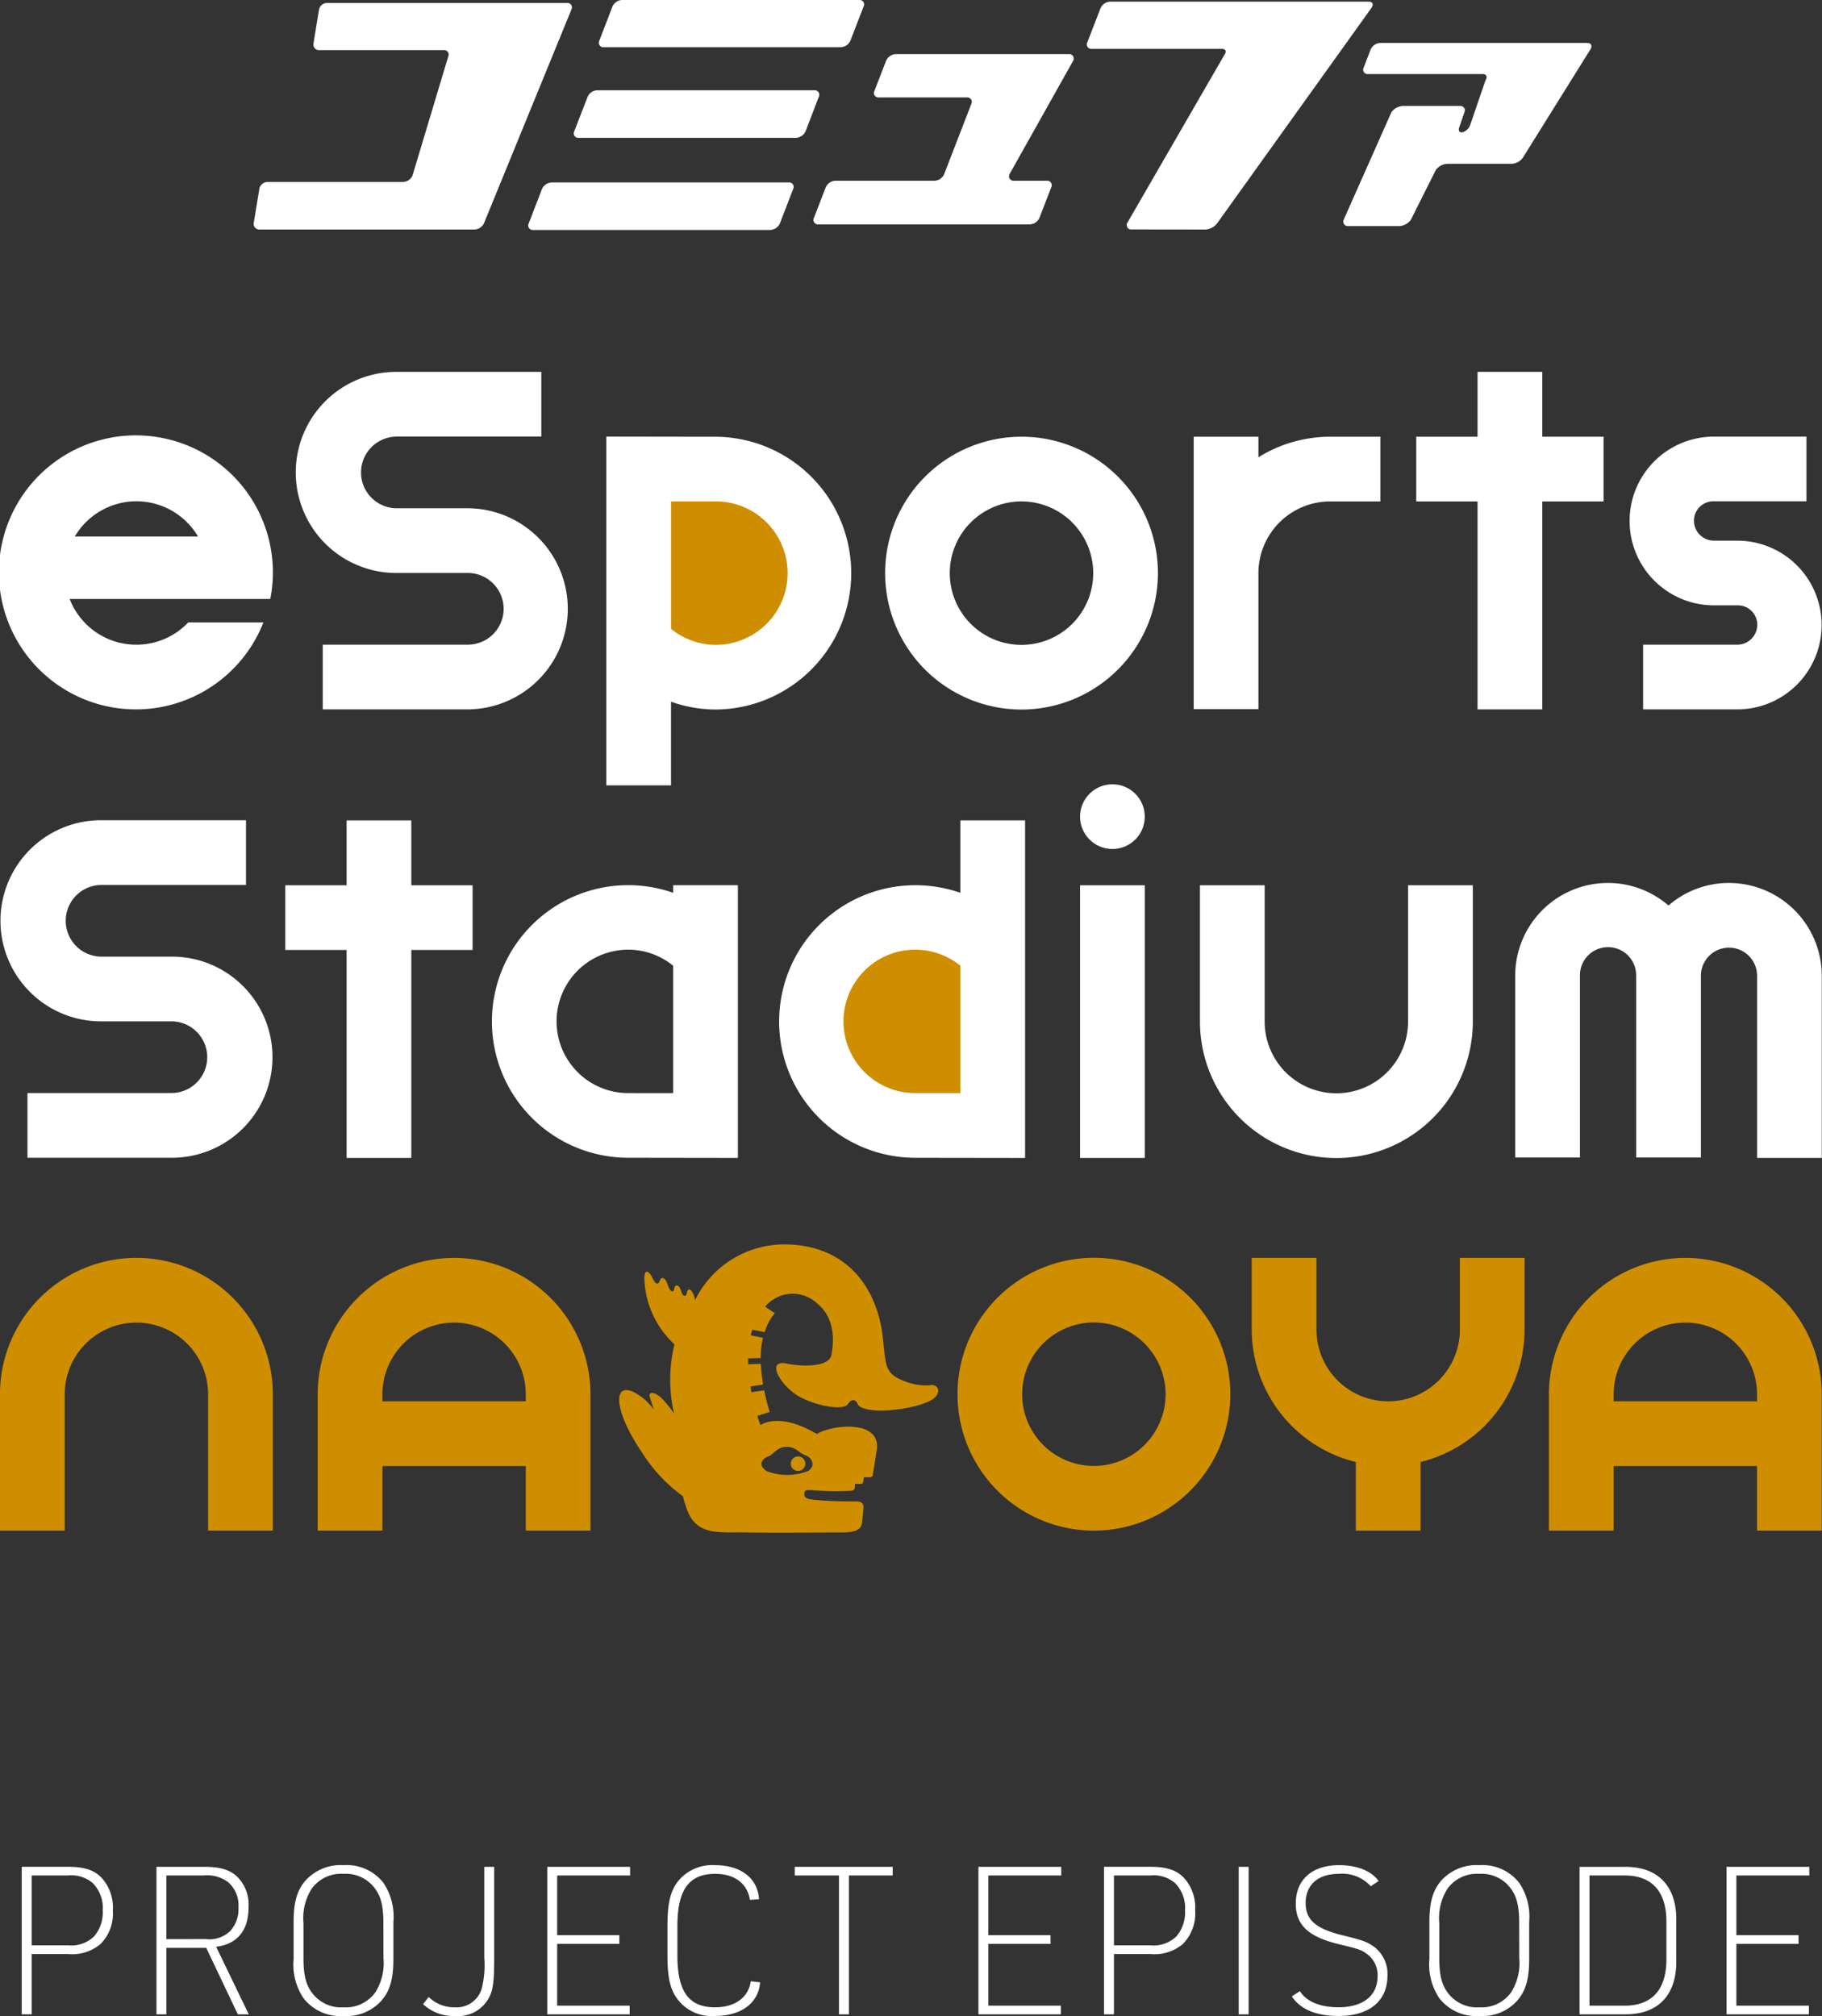
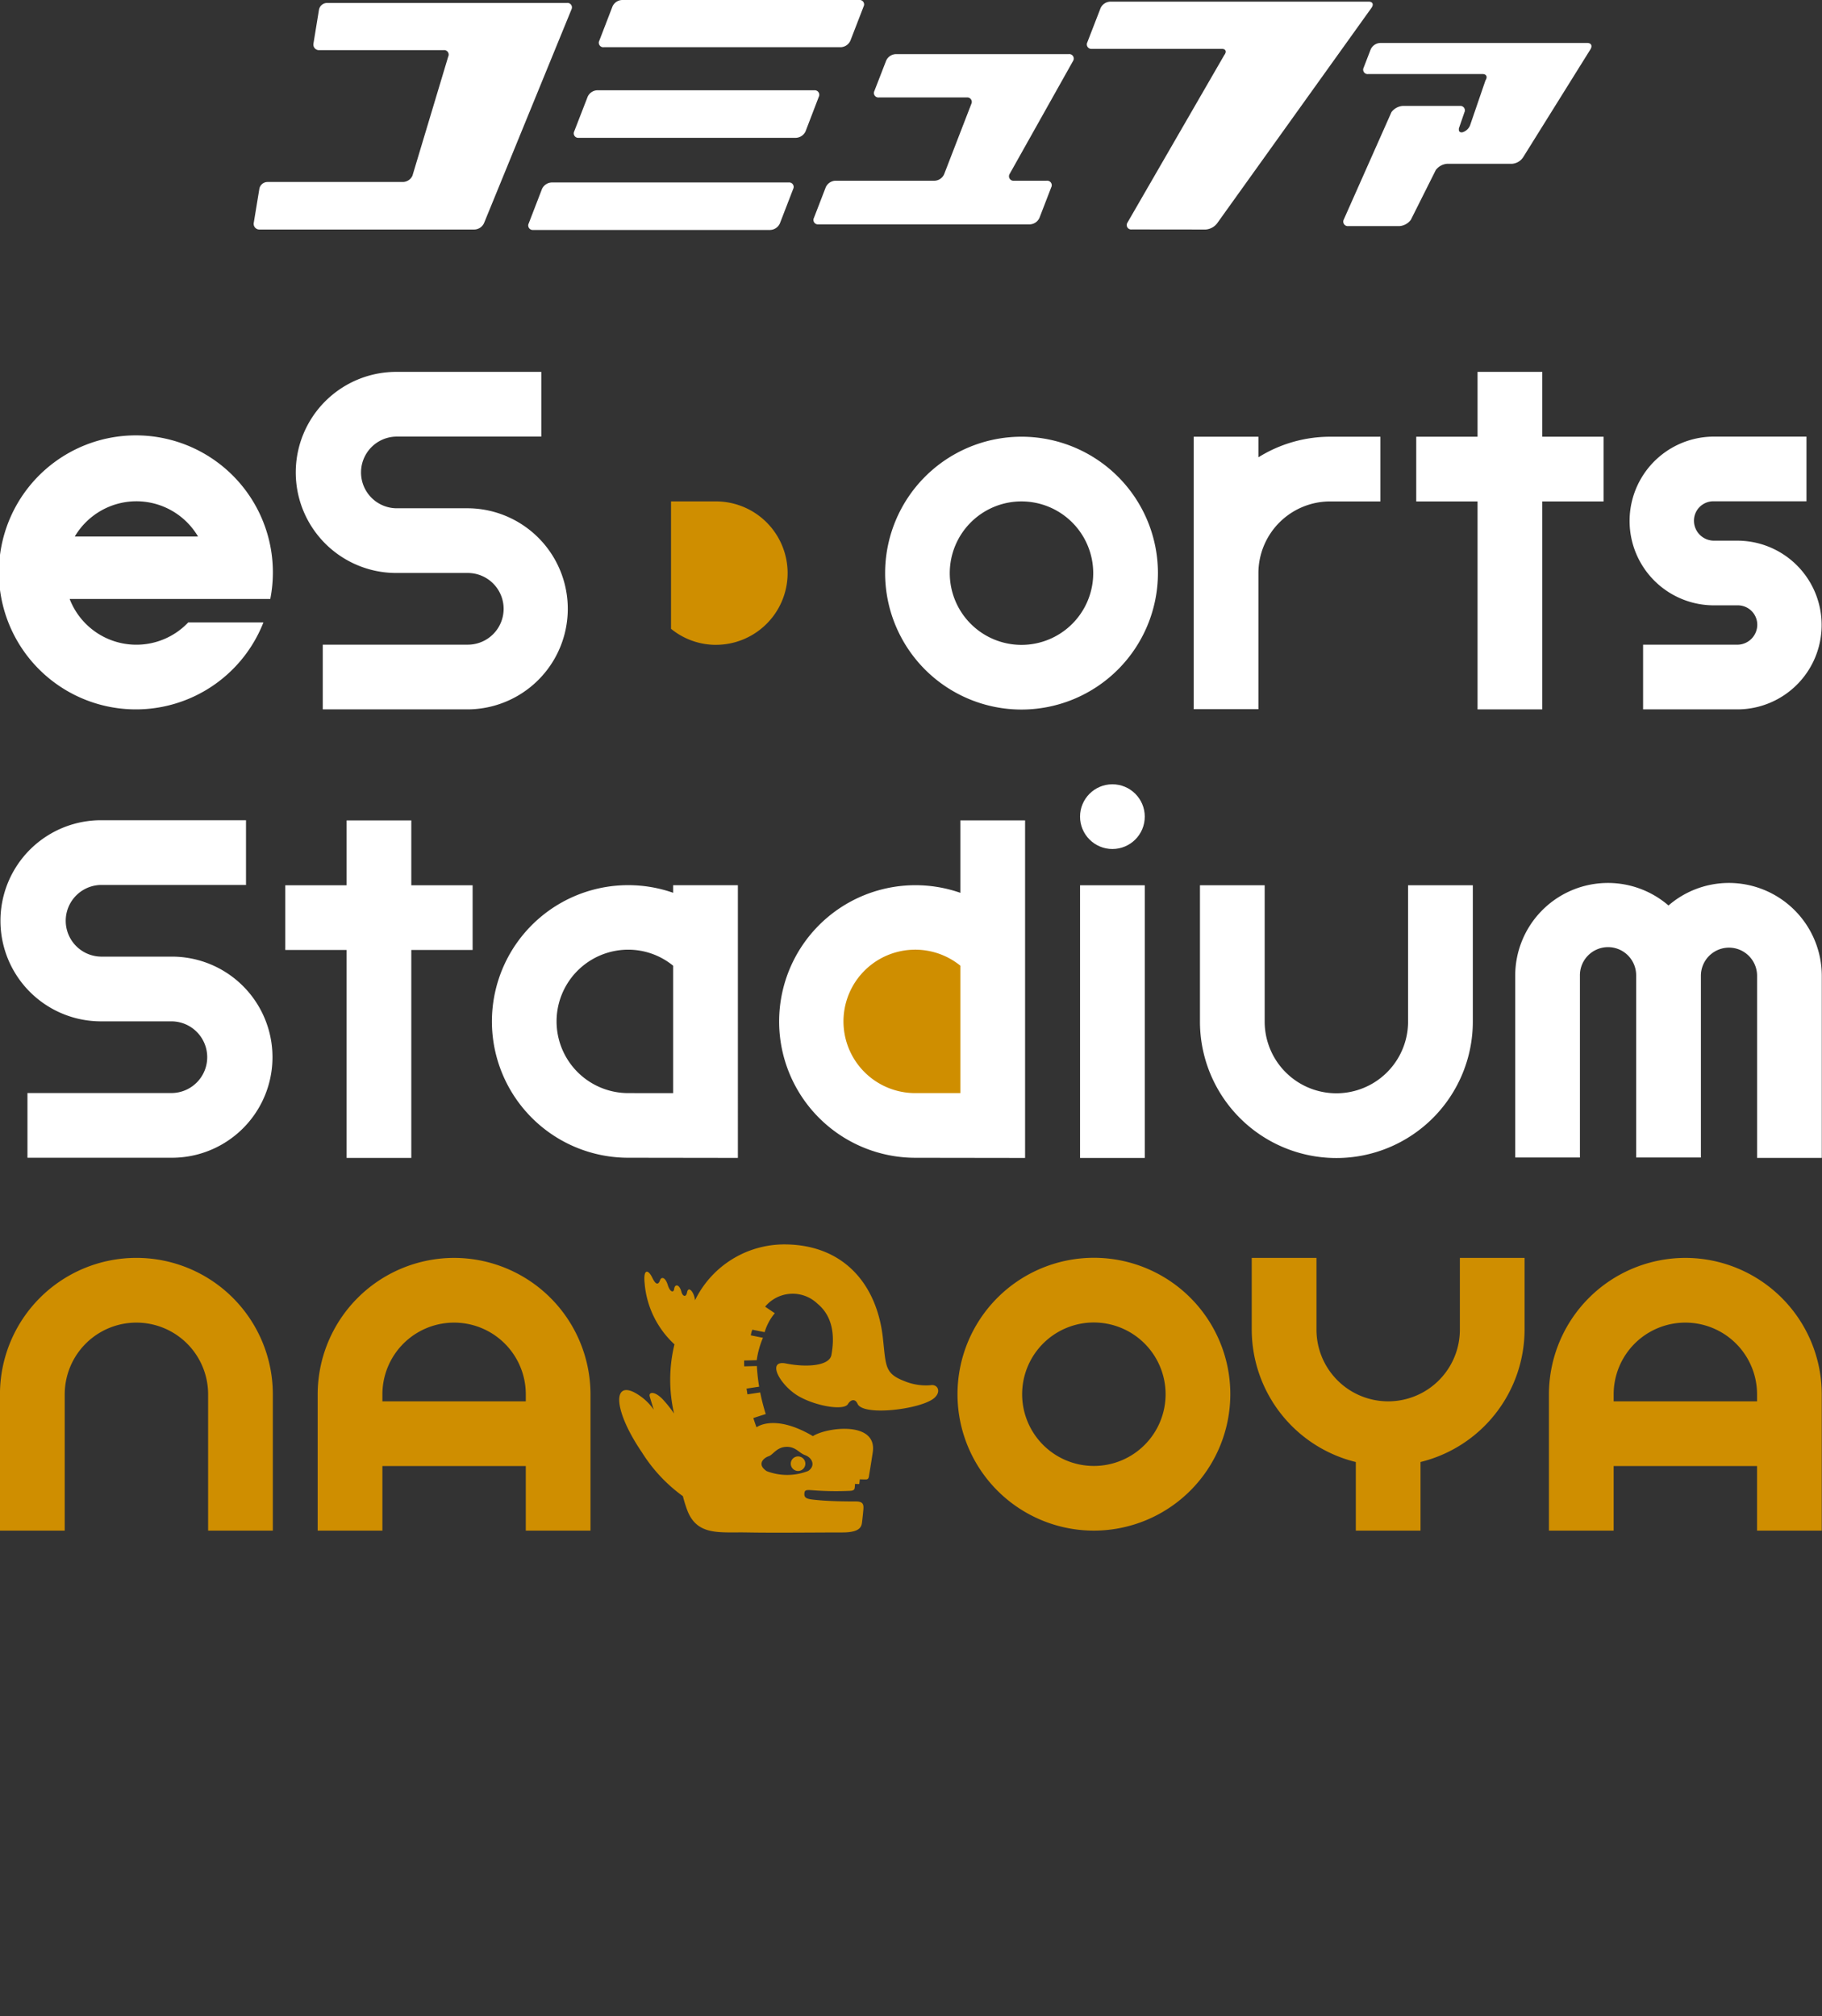
<svg xmlns="http://www.w3.org/2000/svg" width="211.672" height="234.192" viewBox="0 0 211.672 234.192">
  <rect x="0" y="0" width="211.672" height="234.192" fill="#333333" stroke="none" />
  <g transform="translate(-577.323 -259)">
    <g transform="translate(491.355 115.253)">
      <g transform="translate(115.437 143.747)">
        <path d="M236.908,143.928H206.848a1.281,1.281,0,0,0-1.111.763L204.2,148.66a.523.523,0,0,0,.528.752h15.112c.448,0,.572.328.275.718l-11.277,19.515a.515.515,0,0,0,.53.744l8.587.01a1.849,1.849,0,0,0,1.329-.721l17.93-25.028C237.5,144.252,237.355,143.928,236.908,143.928Z" transform="translate(-107.352 -143.735)" fill="#fff" />
        <path d="M149.936,144.069H122.088a.965.965,0,0,0-.944.756l-.649,3.97a.651.651,0,0,0,.7.755h14.417a.524.524,0,0,1,.541.748L132,164.127a1.25,1.25,0,0,1-1.1.739H115.157a.972.972,0,0,0-.939.759l-.66,4.01a.66.66,0,0,0,.7.753H139.2a1.272,1.272,0,0,0,1.111-.737l10.166-24.846A.519.519,0,0,0,149.936,144.069Z" transform="translate(-113.55 -143.725)" fill="#fff" />
        <path d="M151.663,149.23H179.2a1.289,1.289,0,0,0,1.109-.761l1.535-3.97a.519.519,0,0,0-.53-.752H153.784a1.269,1.269,0,0,0-1.115.752l-1.529,3.97A.52.52,0,0,0,151.663,149.23Z" transform="translate(-110.982 -143.747)" fill="#fff" />
        <path d="M176.3,153.563H151.075a1.272,1.272,0,0,0-1.111.766l-1.555,4.009a.522.522,0,0,0,.532.749h25.221a1.3,1.3,0,0,0,1.121-.749l1.536-4.009A.525.525,0,0,0,176.3,153.563Z" transform="translate(-111.168 -143.075)" fill="#fff" />
        <path d="M173.657,163.587H146.123a1.3,1.3,0,0,0-1.116.749l-1.546,4.007a.525.525,0,0,0,.526.76h27.54a1.286,1.286,0,0,0,1.114-.76l1.547-4.007A.52.52,0,0,0,173.657,163.587Z" transform="translate(-111.507 -142.39)" fill="#fff" />
        <path d="M204.068,149.631H183.979a1.287,1.287,0,0,0-1.112.753L181.5,153.91a.52.52,0,0,0,.529.753h10.2a.525.525,0,0,1,.526.764l-3.155,8.159a1.279,1.279,0,0,1-1.1.754H176.96a1.285,1.285,0,0,0-1.113.76l-1.369,3.547a.522.522,0,0,0,.524.762h24.56a1.284,1.284,0,0,0,1.115-.762l1.369-3.547a.524.524,0,0,0-.526-.76h-3.8a.522.522,0,0,1-.528-.754l7.409-13.2A.52.52,0,0,0,204.068,149.631Z" transform="translate(-109.385 -143.344)" fill="#fff" />
        <path d="M260.382,148.419H236.318a1.272,1.272,0,0,0-1.106.755l-.814,2.112a.514.514,0,0,0,.528.744h13.289c.454,0,.6.337.334.74l-1.8,5.251a1.381,1.381,0,0,1-.84.763c-.325.077-.5-.1-.438-.406h-.022l.652-1.894a.517.517,0,0,0-.516-.751h-6.641a1.794,1.794,0,0,0-1.318.725l-5.54,12.475a.526.526,0,0,0,.521.76h5.95a1.826,1.826,0,0,0,1.323-.729l2.9-5.787a1.821,1.821,0,0,1,1.318-.722h7.542a1.7,1.7,0,0,0,1.278-.746l7.831-12.555C260.992,148.749,260.836,148.419,260.382,148.419Z" transform="translate(-105.444 -143.427)" fill="#fff" />
      </g>
      <g transform="translate(85.968 186.946)">
        <path d="M275.557,239.749a10.726,10.726,0,0,0-7.022,2.619,10.769,10.769,0,0,0-17.807,8.163v21.116h7.518V250.53a3.266,3.266,0,1,1,6.531,0v21.116H272.3V250.53a3.263,3.263,0,1,1,6.527,0v21.161h7.518V250.53A10.8,10.8,0,0,0,275.557,239.749Z" transform="translate(-74.697 -180.378)" fill="#fff" />
        <path d="M160.513,240v.877a15.833,15.833,0,1,0-5.213,30.78l12.732.018V240ZM155.3,264.147a8.331,8.331,0,0,1,0-16.662,8.252,8.252,0,0,1,5.213,1.865v14.8Z" transform="translate(-82.309 -180.363)" fill="#fff" />
        <path d="M191.744,232.95v8.412a15.833,15.833,0,1,0-5.213,30.78l12.731.018V232.95Z" transform="translate(-80.172 -180.843)" fill="#fff" />
        <path d="M186.05,263.666a8.331,8.331,0,1,1,5.213-14.8v14.8Z" transform="translate(-79.691 -179.882)" fill="#cf8e00" />
        <rect width="7.519" height="31.675" transform="translate(125.476 59.642)" fill="#fff" />
        <circle cx="3.759" cy="3.759" r="3.759" transform="translate(125.476 47.91)" fill="#fff" />
        <path d="M261.729,191.714h-7.123V184.18h-7.518v7.535h-7.123v7.518h7.123v24.156h7.518V199.233h7.123Z" transform="translate(-75.433 -184.18)" fill="#fff" />
        <path d="M138.753,240.485H131.63V232.95h-7.518v7.534h-7.123V248h7.123v24.156h7.518V248h7.123Z" transform="translate(-83.846 -180.843)" fill="#fff" />
        <path d="M171.116,299.305h.018s.015.021,0-.007Z" transform="translate(-80.143 -176.304)" fill="#cf8e00" />
        <path d="M231.613,191.232a15.733,15.733,0,0,0-8.328,2.39v-2.39h-7.517v15.821l0,.025h0v15.8h7.517V207.048a8.339,8.339,0,0,1,8.328-8.3h5.846v-7.514Z" transform="translate(-77.088 -183.697)" fill="#fff" />
-         <path d="M164.628,191.235l-12.735-.018v40.517h7.523v-9.72a15.7,15.7,0,0,0,5.213.91,15.845,15.845,0,0,0,0-31.689Z" transform="translate(-81.458 -183.698)" fill="#fff" />
        <path d="M164.147,214.928a8.251,8.251,0,0,1-5.213-1.864v-14.8h5.213a8.33,8.33,0,0,1,0,16.661Z" transform="translate(-80.976 -183.216)" fill="#cf8e00" />
        <path d="M275.678,203.307h-2.711a2.326,2.326,0,0,1-2.324-2.328,2.256,2.256,0,0,1,2.324-2.245h10.747V191.22H272.967a9.8,9.8,0,1,0,0,19.6h2.711A2.256,2.256,0,0,1,278,213.065a2.326,2.326,0,0,1-2.324,2.328H264.735v7.514h10.943a9.8,9.8,0,1,0,0-19.6Z" transform="translate(-73.848 -183.698)" fill="#fff" />
        <path d="M198.06,222.925a15.847,15.847,0,1,1,15.848-15.848A15.866,15.866,0,0,1,198.06,222.925Zm0-24.179a8.333,8.333,0,1,0,8.33,8.332A8.34,8.34,0,0,0,198.06,198.746Z" transform="translate(-79.384 -183.697)" fill="#fff" />
        <path d="M117.368,210.079a15.916,15.916,0,1,0-.795,2.72h-8.731a8.308,8.308,0,0,1-13.783-2.72Zm-15.552-11.348a8.326,8.326,0,0,1,7.159,4.094H94.656A8.326,8.326,0,0,1,101.816,198.731Z" transform="translate(-85.968 -183.698)" fill="#fff" />
        <path d="M240.625,240v15.837h0a8.329,8.329,0,1,1-16.659,0h0V240h-7.518v15.837a15.848,15.848,0,1,0,31.7,0V240Z" transform="translate(-77.042 -180.361)" fill="#fff" />
        <path d="M93.487,312.2V296.365h0a8.329,8.329,0,1,1,16.659,0h0V312.2h7.518V296.365a15.848,15.848,0,0,0-31.7,0V312.2Z" transform="translate(-85.968 -177.589)" fill="#cf8e00" />
        <path d="M205.93,312.2a15.847,15.847,0,1,1,15.848-15.848A15.866,15.866,0,0,1,205.93,312.2Zm0-24.179a8.333,8.333,0,1,0,8.329,8.332A8.34,8.34,0,0,0,205.93,288.022Z" transform="translate(-78.845 -177.59)" fill="#cf8e00" />
        <path d="M136.359,280.517a15.866,15.866,0,0,0-15.848,15.848V312.2h7.519v-7.5h16.658v7.5h7.518V296.365A15.866,15.866,0,0,0,136.359,280.517Zm-8.328,16.662v-.814h0a8.329,8.329,0,1,1,16.659,0h0v.814Z" transform="translate(-83.605 -177.589)" fill="#cf8e00" />
        <path d="M270.243,280.517a15.866,15.866,0,0,0-15.848,15.848V312.2h7.518v-7.5h16.659v7.5h7.518V296.365A15.866,15.866,0,0,0,270.243,280.517Zm-8.329,16.662v-.814h0a8.329,8.329,0,1,1,16.659,0h0v.814Z" transform="translate(-74.446 -177.589)" fill="#cf8e00" />
        <path d="M246.258,280.517v8.333h0a8.33,8.33,0,1,1-16.66,0h0v-8.333h-7.52v8.333a15.864,15.864,0,0,0,12.089,15.379V312.2h7.518v-7.972a15.863,15.863,0,0,0,12.089-15.379v-8.333Z" transform="translate(-76.656 -177.589)" fill="#cf8e00" />
        <g transform="translate(71.936 101.361)">
          <path d="M172.835,303.793a.846.846,0,1,0-.879-.811A.847.847,0,0,0,172.835,303.793Z" transform="translate(-152.022 -277.474)" fill="#cf8e00" />
-           <path d="M189.483,295.406a6.522,6.522,0,0,1-3.033-.468c-2.345-.9-2.15-1.755-2.523-5.066-.7-6.189-4.555-10.821-11.46-10.821a11.549,11.549,0,0,0-10.36,6.487c-.1-.952-.767-1.713-.922-.921-.127.646-.523.456-.655-.047-.237-.914-.775-.956-.847-.342-.053.449-.477.4-.746-.473s-.725-1.009-.9-.528c-.186.519-.476.565-.892-.3-.487-1.012-1.064-1.044-.894.618a10.854,10.854,0,0,0,3.468,7.116,17.374,17.374,0,0,0-.047,8.036,14.375,14.375,0,0,0-1.3-1.635c-1-1.04-1.662-.842-1.534-.369.108.4.475,1.556.475,1.556a6.429,6.429,0,0,0-2.332-2.043c-2.492-1.187-2.249,2.3.962,7.01A18.18,18.18,0,0,0,160.7,308.3a14.825,14.825,0,0,0,.493,1.6c1.142,3.054,3.781,2.551,6.979,2.613,2.948.058,8.319,0,11.031,0,2.286,0,2.261-.8,2.327-1.364s.1-.9.136-1.32c.046-.58-.052-.918-.857-.918-1.265,0-3-.021-4.388-.151-1.079-.1-1.612-.142-1.612-.676,0-.559.2-.526,1.16-.458a35.35,35.35,0,0,0,4.182.052c.471-.035.49-.222.509-.37s.038-.444.038-.444a2.8,2.8,0,0,0,.486.021c.346-.009.42-.037.462-.247a5.118,5.118,0,0,0,.063-.545s.471.017.718.014.313-.168.339-.334c.121-.755.209-1.221.45-2.809.558-3.67-5.339-2.927-6.952-1.889-4.491-2.648-6.55-1.025-6.55-1.025-.125-.326-.249-.69-.37-1.078l1.441-.463a23.611,23.611,0,0,1-.643-2.51l-1.48.225c-.042-.219-.072-.447-.108-.67l1.464-.222a21.508,21.508,0,0,1-.263-2.4l-1.473.036c-.009-.229-.009-.453-.009-.677l1.465-.036A10.069,10.069,0,0,1,170,289.9l-1.419-.286c.04-.15.061-.314.109-.456.024-.069.051-.129.075-.2l1.43.287a6.072,6.072,0,0,1,1.181-2.2l-1.126-.761a4.162,4.162,0,0,1,6.077-.35c2.2,1.807,1.856,4.649,1.627,5.951s-2.922,1.468-5.275,1-.675,2.635,1.591,3.872c2.083,1.139,5.16,1.6,5.6.843.276-.47.815-.714,1.122-.026.656,1.471,7.474.621,8.931-.7C190.755,296.122,190.268,295.266,189.483,295.406Zm-18.8,8.243c.48-.152.9-1.036,2.008-1.081s1.49.713,2.2.963c.83.291,1.261,1.238.363,1.838a6.662,6.662,0,0,1-4.828.018C169.254,304.594,170.071,303.845,170.687,303.649Z" transform="translate(-153.298 -279.051)" fill="#cf8e00" />
+           <path d="M189.483,295.406a6.522,6.522,0,0,1-3.033-.468c-2.345-.9-2.15-1.755-2.523-5.066-.7-6.189-4.555-10.821-11.46-10.821a11.549,11.549,0,0,0-10.36,6.487c-.1-.952-.767-1.713-.922-.921-.127.646-.523.456-.655-.047-.237-.914-.775-.956-.847-.342-.053.449-.477.4-.746-.473s-.725-1.009-.9-.528c-.186.519-.476.565-.892-.3-.487-1.012-1.064-1.044-.894.618a10.854,10.854,0,0,0,3.468,7.116,17.374,17.374,0,0,0-.047,8.036,14.375,14.375,0,0,0-1.3-1.635c-1-1.04-1.662-.842-1.534-.369.108.4.475,1.556.475,1.556a6.429,6.429,0,0,0-2.332-2.043c-2.492-1.187-2.249,2.3.962,7.01A18.18,18.18,0,0,0,160.7,308.3a14.825,14.825,0,0,0,.493,1.6c1.142,3.054,3.781,2.551,6.979,2.613,2.948.058,8.319,0,11.031,0,2.286,0,2.261-.8,2.327-1.364s.1-.9.136-1.32c.046-.58-.052-.918-.857-.918-1.265,0-3-.021-4.388-.151-1.079-.1-1.612-.142-1.612-.676,0-.559.2-.526,1.16-.458a35.35,35.35,0,0,0,4.182.052c.471-.035.49-.222.509-.37s.038-.444.038-.444a2.8,2.8,0,0,0,.486.021a5.118,5.118,0,0,0,.063-.545s.471.017.718.014.313-.168.339-.334c.121-.755.209-1.221.45-2.809.558-3.67-5.339-2.927-6.952-1.889-4.491-2.648-6.55-1.025-6.55-1.025-.125-.326-.249-.69-.37-1.078l1.441-.463a23.611,23.611,0,0,1-.643-2.51l-1.48.225c-.042-.219-.072-.447-.108-.67l1.464-.222a21.508,21.508,0,0,1-.263-2.4l-1.473.036c-.009-.229-.009-.453-.009-.677l1.465-.036A10.069,10.069,0,0,1,170,289.9l-1.419-.286c.04-.15.061-.314.109-.456.024-.069.051-.129.075-.2l1.43.287a6.072,6.072,0,0,1,1.181-2.2l-1.126-.761a4.162,4.162,0,0,1,6.077-.35c2.2,1.807,1.856,4.649,1.627,5.951s-2.922,1.468-5.275,1-.675,2.635,1.591,3.872c2.083,1.139,5.16,1.6,5.6.843.276-.47.815-.714,1.122-.026.656,1.471,7.474.621,8.931-.7C190.755,296.122,190.268,295.266,189.483,295.406Zm-18.8,8.243c.48-.152.9-1.036,2.008-1.081s1.49.713,2.2.963c.83.291,1.261,1.238.363,1.838a6.662,6.662,0,0,1-4.828.018C169.254,304.594,170.071,303.845,170.687,303.649Z" transform="translate(-153.298 -279.051)" fill="#cf8e00" />
        </g>
        <path d="M138.048,200.026H129.81a4.164,4.164,0,0,1,0-8.327h16.845V184.18H129.81a11.682,11.682,0,0,0,0,23.364h8.239a4.164,4.164,0,1,1,0,8.327H121.265v7.518h16.784a11.682,11.682,0,1,0,0-23.364Z" transform="translate(-83.768 -184.18)" fill="#fff" />
        <path d="M105.938,248.775H97.7a4.164,4.164,0,0,1,0-8.327h16.845v-7.518H97.7a11.682,11.682,0,0,0,0,23.364h8.239a4.164,4.164,0,0,1,0,8.327H89.155v7.518h16.784a11.682,11.682,0,0,0,0-23.364Z" transform="translate(-85.965 -180.845)" fill="#fff" />
      </g>
    </g>
-     <path d="M-102-7.008h4.2A5.1,5.1,0,0,0-94.008-8.16a5.006,5.006,0,0,0,1.44-3.912,5.136,5.136,0,0,0-1.224-3.7c-.888-.984-2.064-1.368-4.008-1.368h-5.352V0H-102Zm0-1.008v-8.112h4.2a3.841,3.841,0,0,1,2.88.864,4.08,4.08,0,0,1,1.176,3.192,4.262,4.262,0,0,1-1.008,3.024A3.814,3.814,0,0,1-97.8-8.016Zm15.648.288h4.632L-78.048,0h1.272l-3.792-7.848c2.472-.312,3.768-1.9,3.768-4.608a4.558,4.558,0,0,0-1.224-3.432c-.864-.888-2.016-1.248-3.912-1.248H-87.5V0h1.152Zm0-1.008v-7.392h4.32a4.056,4.056,0,0,1,2.88.792,3.547,3.547,0,0,1,1.176,2.9A3.784,3.784,0,0,1-78.912-9.7a3.444,3.444,0,0,1-2.832.96Zm14.784,2.328a7.031,7.031,0,0,0,1.152,4.536A5.417,5.417,0,0,0-65.76.192a5.421,5.421,0,0,0,4.392-1.776c.984-1.128,1.392-2.5,1.392-4.824v-4.32a7.031,7.031,0,0,0-1.152-4.536,5.4,5.4,0,0,0-4.632-2.064,5.514,5.514,0,0,0-4.416,1.776c-.984,1.128-1.392,2.52-1.392,4.824Zm10.44-.144a6.384,6.384,0,0,1-.936,3.984,4.207,4.207,0,0,1-3.7,1.752,4.208,4.208,0,0,1-3.528-1.512c-.816-.984-1.128-2.136-1.128-4.224v-4.032a6.384,6.384,0,0,1,.936-3.984,4.223,4.223,0,0,1,3.72-1.752,4.191,4.191,0,0,1,3.5,1.512c.816.984,1.128,2.136,1.128,4.224Zm11.712-10.584v10.56a10.894,10.894,0,0,1-.336,3.72,3.055,3.055,0,0,1-3.1,2.04,4.2,4.2,0,0,1-3.024-1.2l-.648.84a5.164,5.164,0,0,0,3.7,1.368A4.059,4.059,0,0,0-48.888-1.9c.5-.912.624-1.9.624-4.752V-17.136ZM-42.1,0h9.576V-1.008h-8.424V-8.184h7.224V-9.192h-7.224v-6.936h8.472v-1.008H-42.1Zm23.64-3.84c-.264,1.9-1.848,3.024-4.152,3.024-3.048,0-4.368-1.824-4.368-6.048v-3.384c0-4.224,1.344-6.072,4.392-6.072,2.256,0,3.744,1.128,4.032,3.024l1.056-.072c-.144-2.448-2.112-3.96-5.112-3.96a5.123,5.123,0,0,0-4.3,1.872c-.888,1.152-1.224,2.568-1.224,5.208v3.384c0,2.376.264,3.744.984,4.848A4.972,4.972,0,0,0-22.632.192c3.072,0,5.088-1.512,5.256-3.912ZM-8.208,0h1.152V-16.128h5.088v-1.008H-13.344v1.008h5.136Zm16.2,0h9.576V-1.008H9.144V-8.184h7.224V-9.192H9.144v-6.936h8.472v-1.008H7.992ZM23.736-7.008h4.2A5.1,5.1,0,0,0,31.728-8.16a5.006,5.006,0,0,0,1.44-3.912,5.136,5.136,0,0,0-1.224-3.7c-.888-.984-2.064-1.368-4.008-1.368H22.584V0h1.152Zm0-1.008v-8.112h4.2a3.841,3.841,0,0,1,2.88.864,4.08,4.08,0,0,1,1.176,3.192,4.262,4.262,0,0,1-1.008,3.024,3.814,3.814,0,0,1-3.048,1.032ZM38.232,0h1.152V-17.136H38.232ZM44.4-2.088C45.36-.6,47.232.192,49.824.192c3.576,0,5.688-1.728,5.688-4.7a3.934,3.934,0,0,0-1.584-3.36c-.84-.576-1.224-.72-3.576-1.3-3.168-.768-4.344-1.8-4.344-3.768,0-2.112,1.44-3.384,3.864-3.384a4.458,4.458,0,0,1,3.7,1.44l.912-.6c-.816-1.176-2.5-1.848-4.584-1.848-3.144,0-5.04,1.68-5.04,4.464,0,2.472,1.44,3.84,4.944,4.7,2.472.6,2.616.648,3.36,1.176a3.05,3.05,0,0,1,1.2,2.568c0,2.256-1.68,3.6-4.56,3.6-2.112,0-3.72-.672-4.464-1.872Zm15.984-4.32a7.031,7.031,0,0,0,1.152,4.536A5.417,5.417,0,0,0,66.192.192a5.421,5.421,0,0,0,4.392-1.776c.984-1.128,1.392-2.5,1.392-4.824v-4.32a7.031,7.031,0,0,0-1.152-4.536,5.4,5.4,0,0,0-4.632-2.064,5.514,5.514,0,0,0-4.416,1.776c-.984,1.128-1.392,2.52-1.392,4.824Zm10.44-.144a6.384,6.384,0,0,1-.936,3.984,4.207,4.207,0,0,1-3.7,1.752,4.208,4.208,0,0,1-3.528-1.512c-.816-.984-1.128-2.136-1.128-4.224v-4.032a6.384,6.384,0,0,1,.936-3.984,4.223,4.223,0,0,1,3.72-1.752,4.191,4.191,0,0,1,3.5,1.512c.816.984,1.128,2.136,1.128,4.224ZM77.832,0H83.04c3.96.048,6.144-2.28,6.024-6.456V-10.7c.12-4.152-2.088-6.48-6.024-6.432H77.832Zm1.152-1.008v-15.12H82.9c3.336-.072,5.088,1.872,5.016,5.568V-6.6c.072,3.72-1.68,5.664-5.016,5.592ZM94.9,0h9.576V-1.008H96.048V-8.184h7.224V-9.192H96.048v-6.936h8.472v-1.008H94.9Z" transform="translate(683 493)" fill="#fff" />
  </g>
</svg>